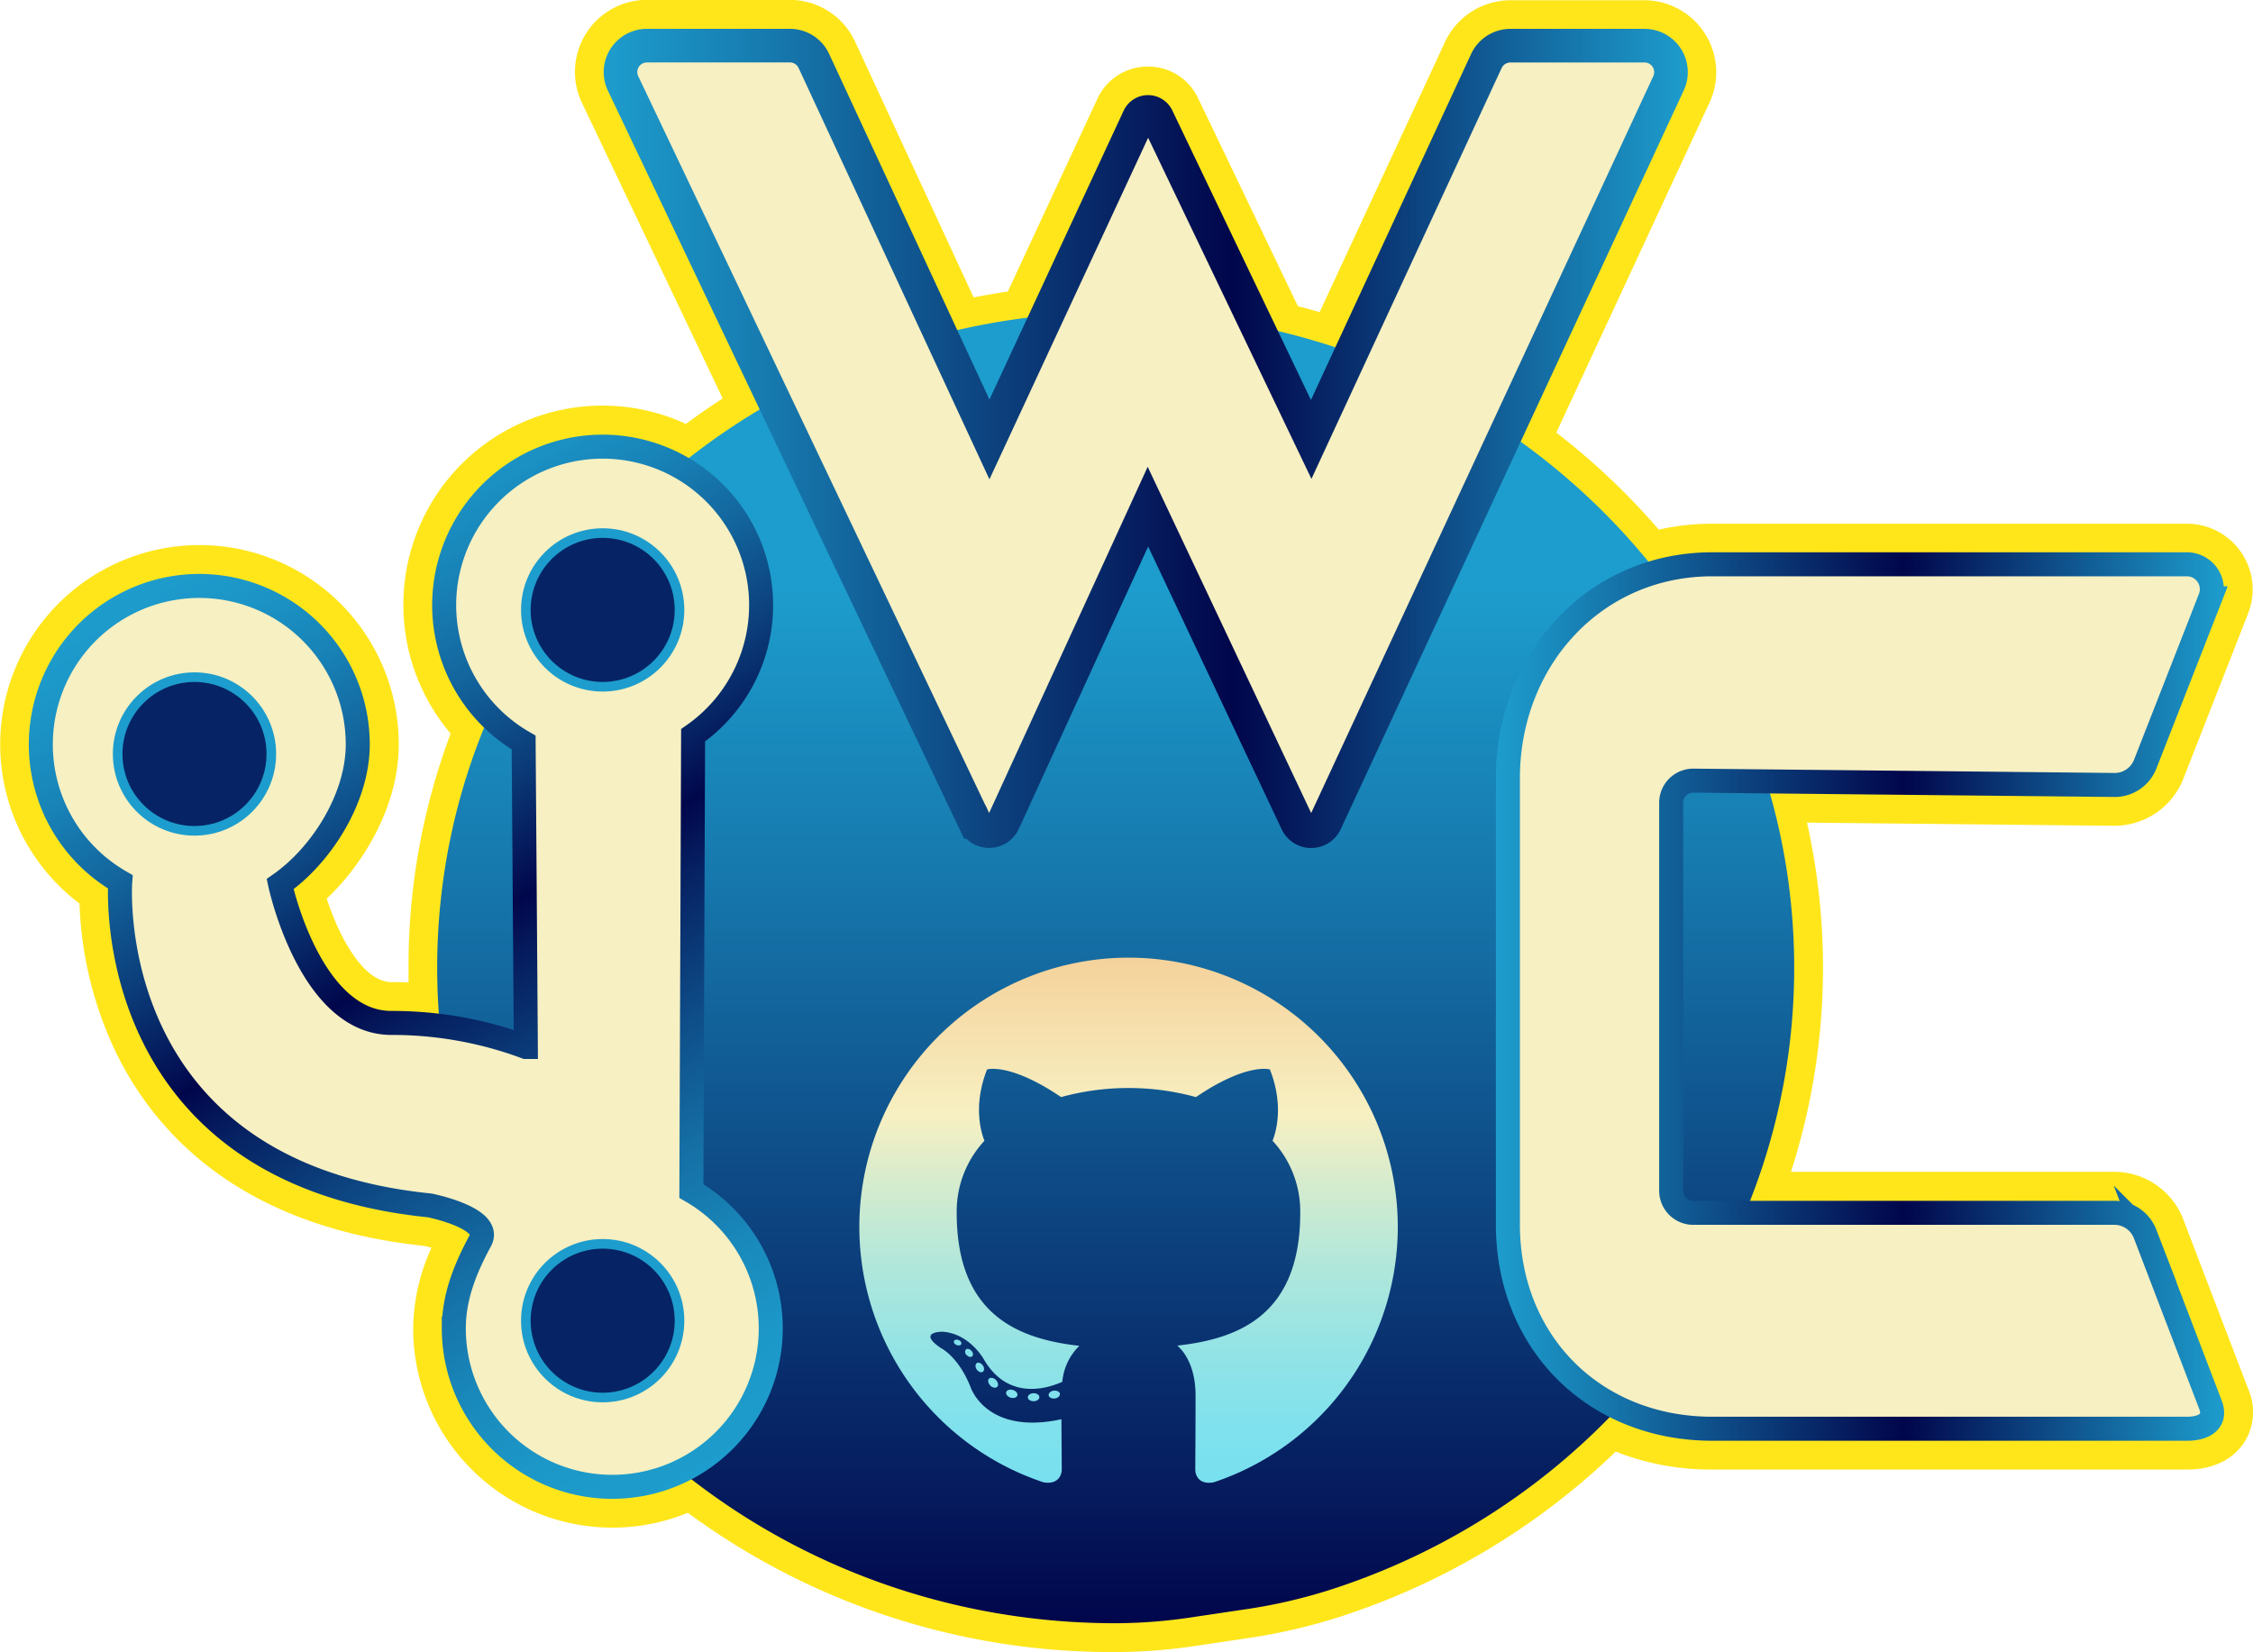
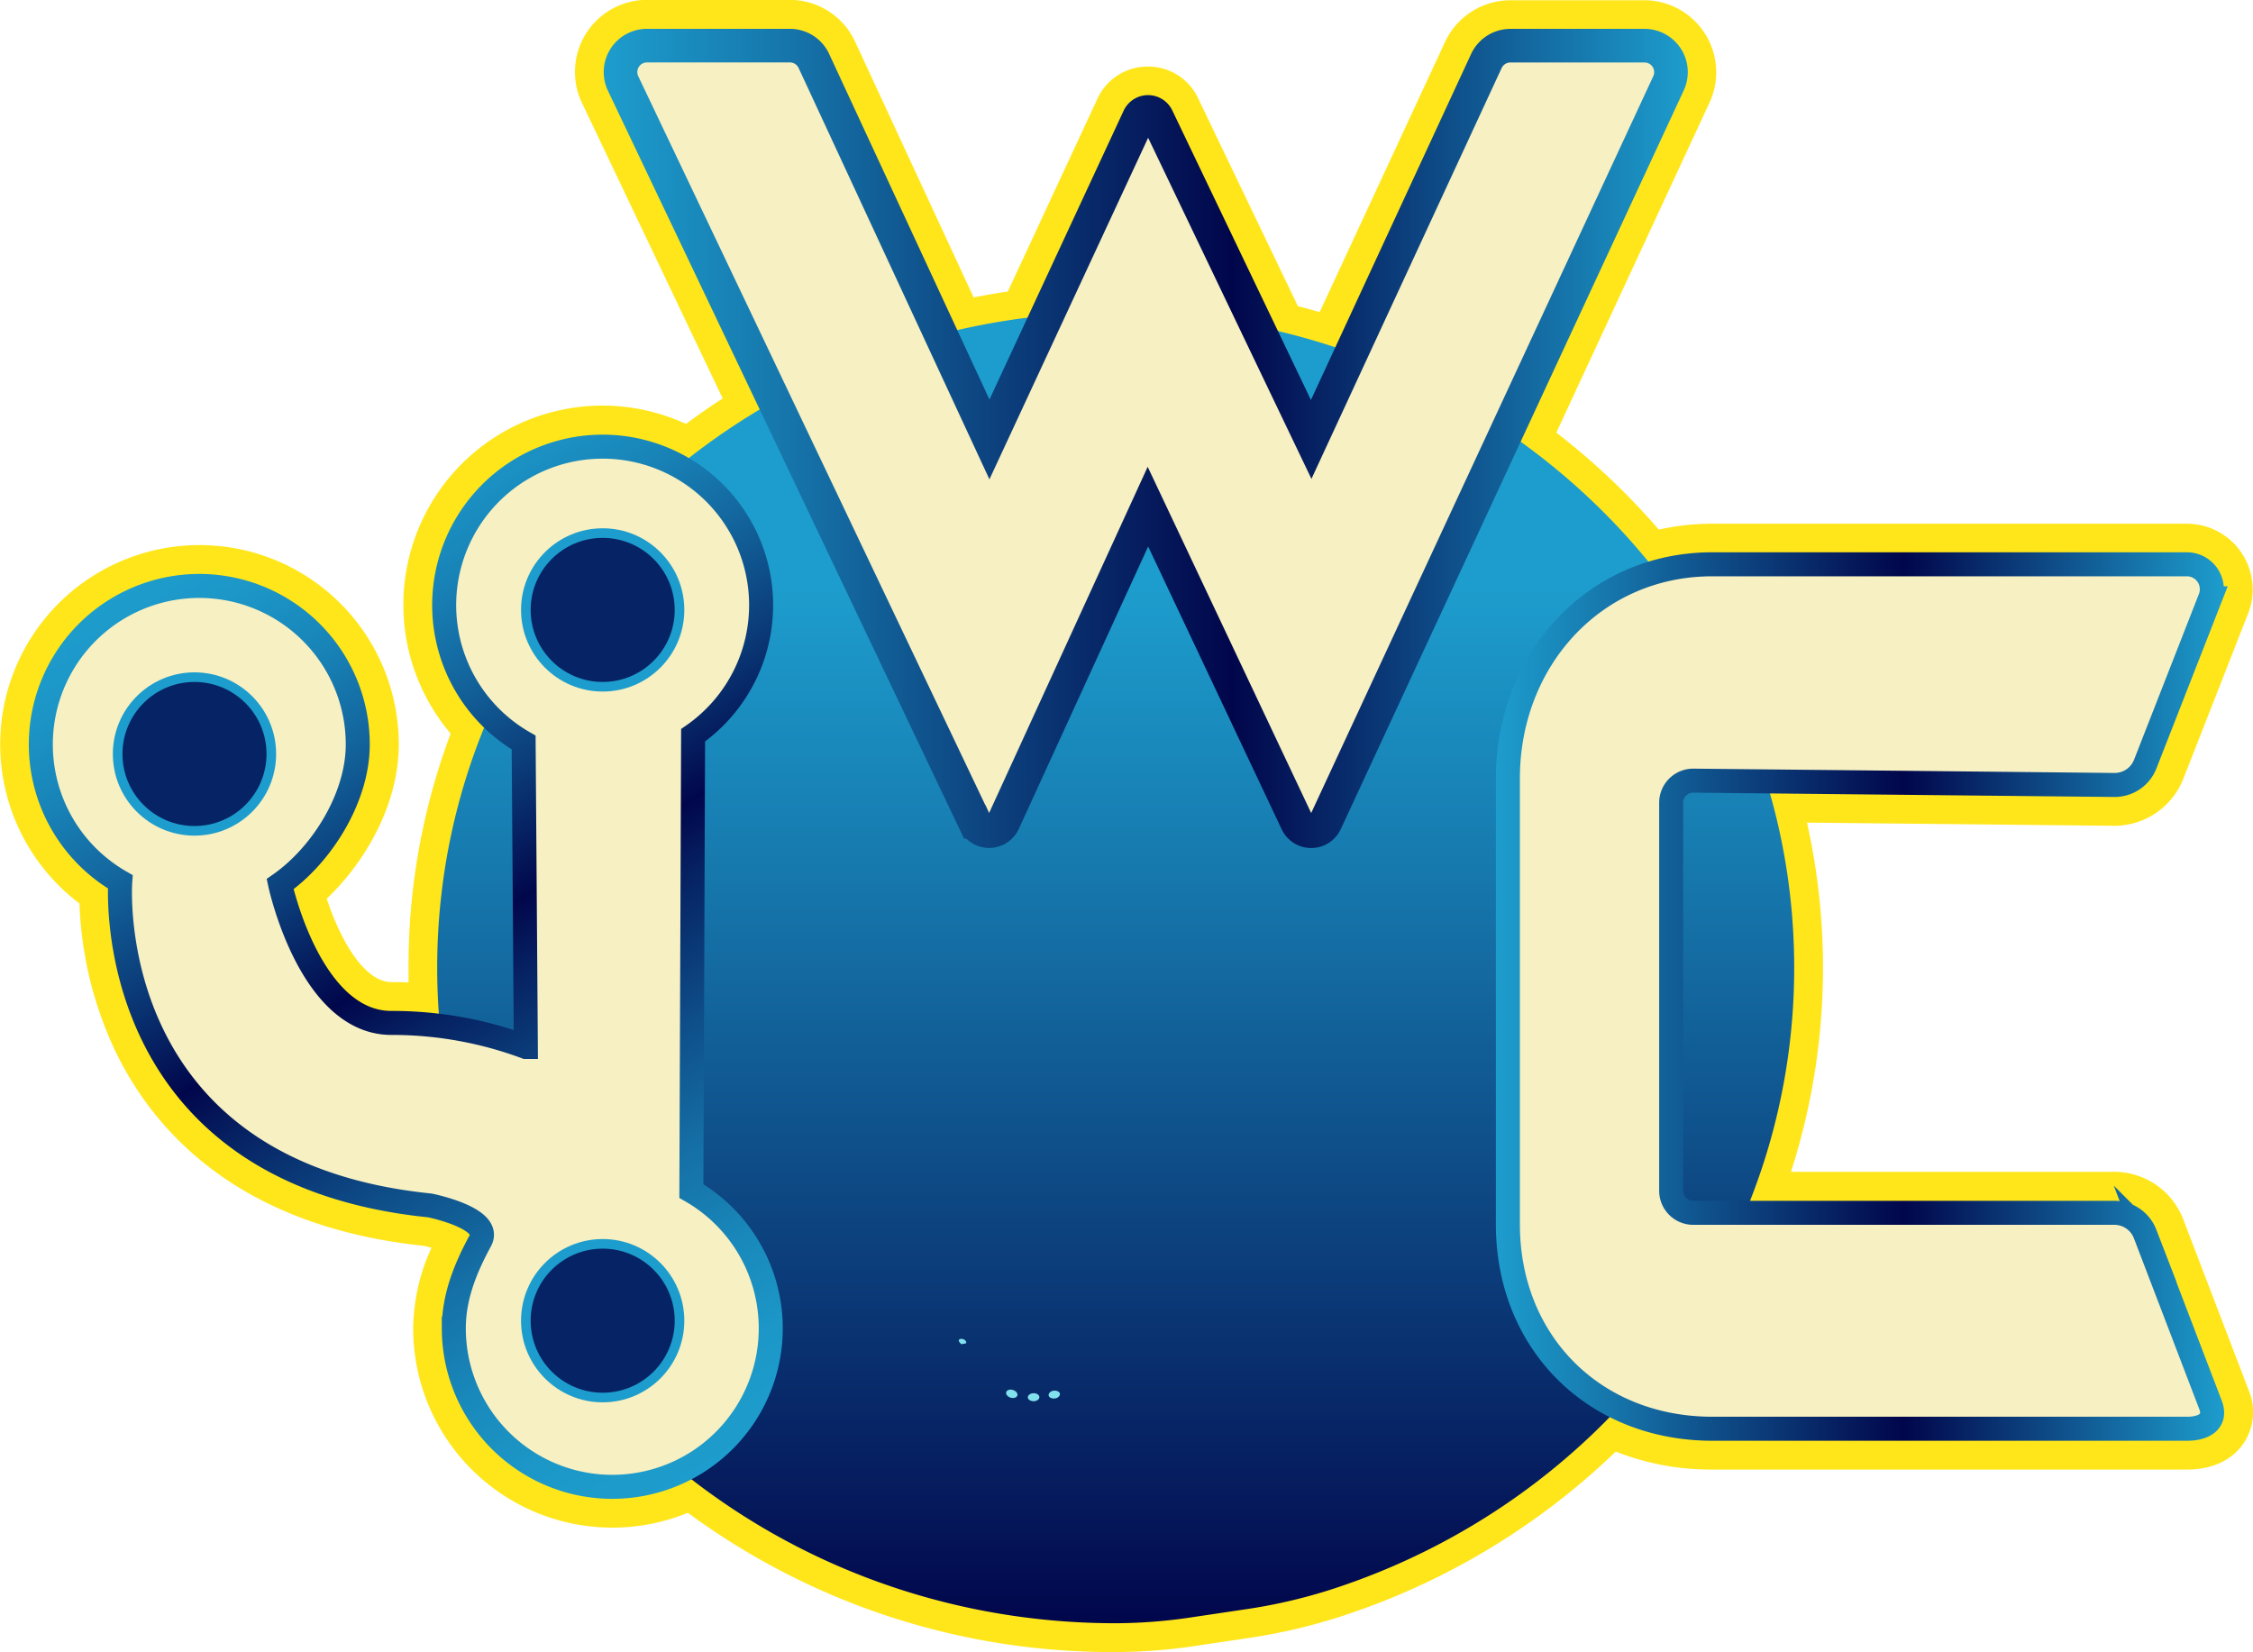
<svg xmlns="http://www.w3.org/2000/svg" id="OBJECTS" viewBox="0 0 469.16 344">
  <defs>
    <style>.cls-1{fill:#FFE61B;}.cls-2{fill:url(#linear-gradient);}.cls-3,.cls-6,.cls-7{fill:#f7f0c2;}.cls-3,.cls-6,.cls-7,.cls-8{stroke-miterlimit:10;}.cls-3,.cls-7{stroke-width:5px;}.cls-3{stroke:url(#linear-gradient-2);}.cls-4{fill:#81e1ed;}.cls-5{fill-rule:evenodd;fill:url(#linear-gradient-3);}.cls-6{stroke-width:7px;stroke:url(#linear-gradient-4);}.cls-7{stroke:url(#linear-gradient-5);}.cls-8{fill:#062465;stroke:#1d9dcd;stroke-width:2px;}</style>
    <linearGradient id="linear-gradient" x1="380.27" y1="128.25" x2="380.27" y2="401.25" gradientUnits="userSpaceOnUse">
      <stop offset="0.21" stop-color="#1d9dcd" />
      <stop offset="0.43" stop-color="#1678ad" />
      <stop offset="0.91" stop-color="#05195b" />
      <stop offset="1" stop-color="#01064b" />
    </linearGradient>
    <linearGradient id="linear-gradient-2" x1="459.46" y1="270.75" x2="611.11" y2="270.75" gradientUnits="userSpaceOnUse">
      <stop offset="0" stop-color="#1d9dcd" />
      <stop offset="0.15" stop-color="#1678ad" />
      <stop offset="0.49" stop-color="#05195b" />
      <stop offset="0.56" stop-color="#01064b" />
      <stop offset="1" stop-color="#1d9dcd" />
    </linearGradient>
    <linearGradient id="linear-gradient-3" x1="382.95" y1="262.66" x2="382.95" y2="372" gradientUnits="userSpaceOnUse">
      <stop offset="0" stop-color="#f5d29b" />
      <stop offset="0.3" stop-color="#f7f0c2" />
      <stop offset="0.41" stop-color="#daeccc" />
      <stop offset="0.59" stop-color="#b0e7db" />
      <stop offset="0.76" stop-color="#91e3e6" />
      <stop offset="0.9" stop-color="#7fe1ed" />
      <stop offset="1" stop-color="#78e0ef" />
    </linearGradient>
    <linearGradient id="linear-gradient-4" x1="273.67" y1="154.52" x2="499.35" y2="154.52" gradientUnits="userSpaceOnUse">
      <stop offset="0" stop-color="#1d9dcd" />
      <stop offset="0.16" stop-color="#1678ad" />
      <stop offset="0.51" stop-color="#05195b" />
      <stop offset="0.58" stop-color="#01064b" />
      <stop offset="1" stop-color="#1d9dcd" />
    </linearGradient>
    <linearGradient id="linear-gradient-5" x1="316.63" y1="357.08" x2="206.97" y2="167.14" gradientUnits="userSpaceOnUse">
      <stop offset="0" stop-color="#1d9dcd" />
      <stop offset="0.08" stop-color="#1c98c8" />
      <stop offset="0.17" stop-color="#1989bb" />
      <stop offset="0.27" stop-color="#1570a6" />
      <stop offset="0.38" stop-color="#0e4d88" />
      <stop offset="0.5" stop-color="#062162" />
      <stop offset="0.56" stop-color="#01064b" />
      <stop offset="0.56" stop-color="#01084c" />
      <stop offset="0.67" stop-color="#0b3d7a" />
      <stop offset="0.77" stop-color="#13669e" />
      <stop offset="0.86" stop-color="#1884b8" />
      <stop offset="0.94" stop-color="#1c96c7" />
      <stop offset="1" stop-color="#1d9dcd" />
    </linearGradient>
  </defs>
  <title>Web Stuffs JWoC 2K22</title>
  <g id="Sticker_Logo" data-name="Sticker Logo">
    <path id="Offset_Path_6px_" data-name="Offset Path (6px)" class="cls-1" d="M380.27,407.25a148.82,148.82,0,0,1-89.07-29A41.48,41.48,0,0,1,234,339.86a41.2,41.2,0,0,1,3.81-16.79c-.52-.15-1.06-.29-1.62-.41-39.29-4.13-56.75-24.63-64.49-41.12a78.25,78.25,0,0,1-7.19-30.16A41.5,41.5,0,1,1,231,218.25c0,12.63-7.11,24.64-15,32.13,3,9.12,8,17.37,13.49,17.37,1.17,0,2.35,0,3.54.07,0-1,0-2.06,0-3.07A137.68,137.68,0,0,1,241.8,216a41.47,41.47,0,0,1,49-64.48c2.49-1.84,5-3.61,7.65-5.3l-29.3-61.54a15,15,0,0,1,13.55-21.46h29.75A15,15,0,0,1,326.06,72l24.65,53.18c2.36-.47,4.74-.88,7.12-1.23l18.65-40.13a11.5,11.5,0,0,1,10.45-6.71h.16a11.45,11.45,0,0,1,10.36,6.59L418.23,127c1.52.39,3,.8,4.53,1.24L448.86,72a15.06,15.06,0,0,1,13.62-8.7h27.85a15,15,0,0,1,13.61,21.33l-31.89,68.7a146.33,146.33,0,0,1,21.34,20.2,50.64,50.64,0,0,1,11.14-1.23h98.83a13.69,13.69,0,0,1,12.75,18.68L602.6,225.45a15.45,15.45,0,0,1-14.29,9.75l-64.06-.66a138.72,138.72,0,0,1-3.34,72.71h67.35a15.42,15.42,0,0,1,14.32,9.85l13.62,35.57a11.72,11.72,0,0,1-1.06,11.15c-2.41,3.5-6.57,5.43-11.72,5.43H504.53a53.82,53.82,0,0,1-20.11-3.74A148.64,148.64,0,0,1,426.69,400,119.36,119.36,0,0,1,408,404.32l-10.68,1.59a113.88,113.88,0,0,1-16.92,1.34Z" transform="translate(-147.96 -63.25)" />
    <g id="_Group_" data-name="&lt;Group&gt;">
      <path id="Back" class="cls-2" d="M407.09,398.38a111.17,111.17,0,0,0,17.76-4.06c56.2-18,96.73-69.23,96.73-129.57,0-75.39-63.27-136.5-141.31-136.5S239,189.36,239,264.75s63.27,136.5,141.31,136.5h.1a109.08,109.08,0,0,0,16-1.28Z" transform="translate(-147.96 -63.25)" />
      <path id="C" class="cls-3" d="M594.68,222.35l13.51-34.52a5.19,5.19,0,0,0-4.83-7.08H504.53c-24.62,0-42.57,19.95-42.57,44.56v92.88c0,24.61,18,42.56,42.57,42.56h98.89c3.64,0,6.15-1.65,4.84-5l-13.61-35.57a6.86,6.86,0,0,0-6.39-4.39H500.57a4.6,4.6,0,0,1-4.61-4.6V230.4a4.6,4.6,0,0,1,4.65-4.6l87.63.9A6.83,6.83,0,0,0,594.68,222.35Z" transform="translate(-147.96 -63.25)" />
      <g id="O">
-         <path class="cls-4" d="M348.13,343.14c-.12.28-.56.36-1,.17s-.64-.56-.51-.84.56-.37,1-.18.64.57.5.85Zm-.69-.51" transform="translate(-147.96 -63.25)" />
-         <path class="cls-4" d="M350.4,345.67c-.27.25-.79.13-1.15-.26a.86.86,0,0,1-.16-1.16c.28-.25.78-.13,1.15.26s.44.91.16,1.16Zm-.54-.57" transform="translate(-147.96 -63.25)" />
-         <path class="cls-4" d="M352.61,348.9c-.34.24-.91,0-1.25-.48s-.35-1.1,0-1.34.91,0,1.26.47.34,1.11,0,1.35Zm0,0" transform="translate(-147.96 -63.25)" />
-         <path class="cls-4" d="M355.64,352c-.31.34-1,.25-1.44-.21s-.63-1.1-.32-1.44,1-.24,1.45.22.63,1.09.31,1.43Zm0,0" transform="translate(-147.96 -63.25)" />
+         <path class="cls-4" d="M348.13,343.14s-.64-.56-.51-.84.56-.37,1-.18.64.57.5.85Zm-.69-.51" transform="translate(-147.96 -63.25)" />
        <path class="cls-4" d="M359.81,353.83c-.13.44-.76.64-1.4.45s-1.05-.7-.92-1.15.77-.65,1.41-.45,1.05.7.91,1.15Zm0,0" transform="translate(-147.96 -63.25)" />
        <path class="cls-4" d="M364.4,354.17c0,.46-.52.84-1.19.85s-1.21-.36-1.22-.81.53-.85,1.2-.86,1.21.36,1.21.82Zm0,0" transform="translate(-147.96 -63.25)" />
        <path class="cls-4" d="M368.67,353.44c.08.45-.38.91-1,1s-1.26-.16-1.34-.61.39-.92,1-1,1.26.15,1.34.61Zm0,0" transform="translate(-147.96 -63.25)" />
-         <path id="_Path_" data-name="&lt;Path&gt;" class="cls-5" d="M383,262.66A56.06,56.06,0,0,0,365.23,371.9c2.8.52,3.83-1.21,3.83-2.69s-.05-5.76-.07-10.44c-15.6,3.39-18.89-6.61-18.89-6.61-2.55-6.48-6.22-8.21-6.22-8.21-5.09-3.48.38-3.4.38-3.4,5.63.39,8.59,5.77,8.59,5.77,5,8.57,13.12,6.1,16.32,4.66a11.93,11.93,0,0,1,3.55-7.49c-12.45-1.42-25.54-6.23-25.54-27.71a21.65,21.65,0,0,1,5.78-15c-.58-1.41-2.5-7.12.54-14.84,0,0,4.71-1.5,15.42,5.75a53.09,53.09,0,0,1,28.08,0c10.7-7.25,15.4-5.75,15.4-5.75,3.05,7.72,1.13,13.43.55,14.84a21.65,21.65,0,0,1,5.77,15c0,21.53-13.12,26.27-25.6,27.66,2,1.74,3.8,5.15,3.8,10.38,0,7.5-.06,13.54-.06,15.39,0,1.49,1,3.24,3.85,2.69A56.06,56.06,0,0,0,383,262.66Z" transform="translate(-147.96 -63.25)" />
      </g>
      <path id="W" class="cls-6" d="M277.71,80.63l73.22,153.76a3.3,3.3,0,0,0,6,0L387,168.75l31,65.64a3.29,3.29,0,0,0,6,0l71.41-153.8a5.51,5.51,0,0,0-5-7.83H462.48a5.54,5.54,0,0,0-5,3.19L421,154.75l-32.08-67a2.1,2.1,0,0,0-3.79,0l-31.13,67L317.44,75.94a5.51,5.51,0,0,0-5-3.19H282.69A5.51,5.51,0,0,0,277.71,80.63Z" transform="translate(-147.96 -63.25)" />
      <path id="J" class="cls-7" d="M248,321.56c-3,5.54-5.54,11.53-5.54,18.3a33,33,0,1,0,49.47-28.61l.36-94.9A33,33,0,1,0,257,217.86l.46,63.39a79.88,79.88,0,0,0-28-5c-17,0-23.17-28.9-23.17-28.9,8.57-6,16.17-17.87,16.17-29.1A33,33,0,1,0,173,246.86s-4.54,60.39,64.46,67.39C237.46,314.25,250.53,316.86,248,321.56Z" transform="translate(-147.96 -63.25)" />
      <g id="J_o">
        <circle id="J_o-2" data-name="J_o" class="cls-8" cx="125.5" cy="275" r="16" />
        <circle id="J_o-3" data-name="J_o" class="cls-8" cx="125.5" cy="127" r="16" />
        <circle id="J_o-4" data-name="J_o" class="cls-8" cx="40.5" cy="157" r="16" />
      </g>
    </g>
  </g>
</svg>